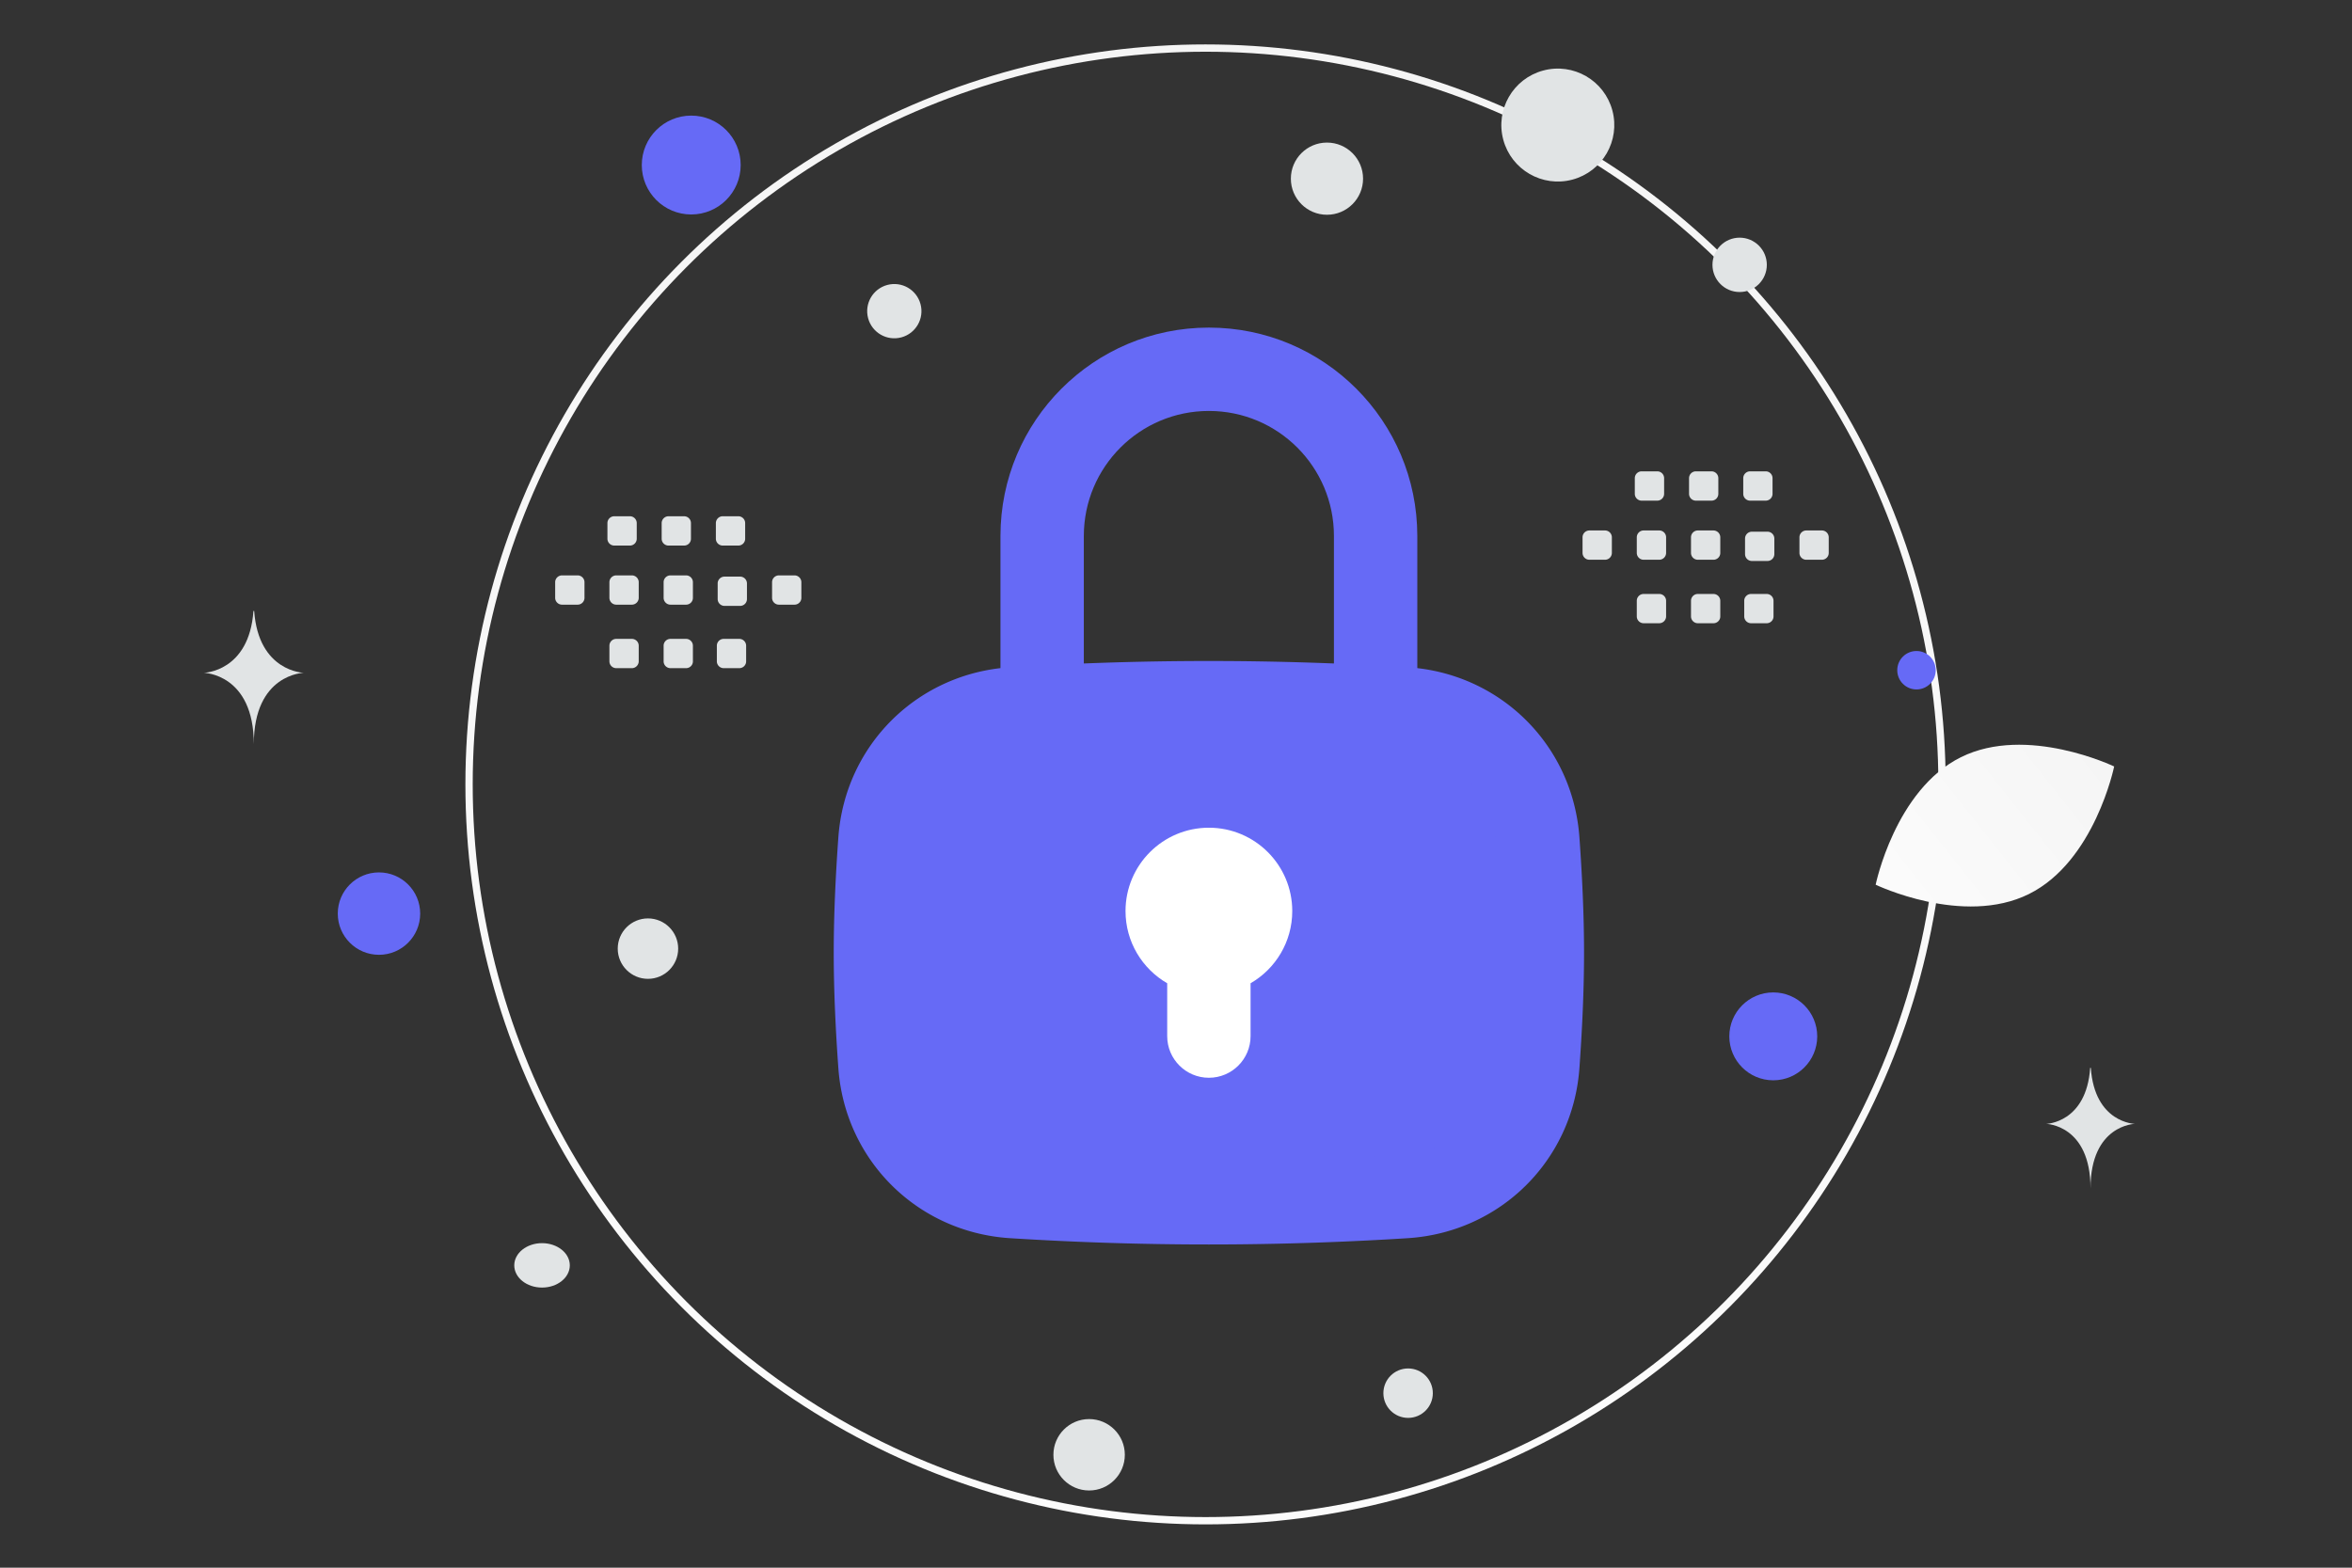
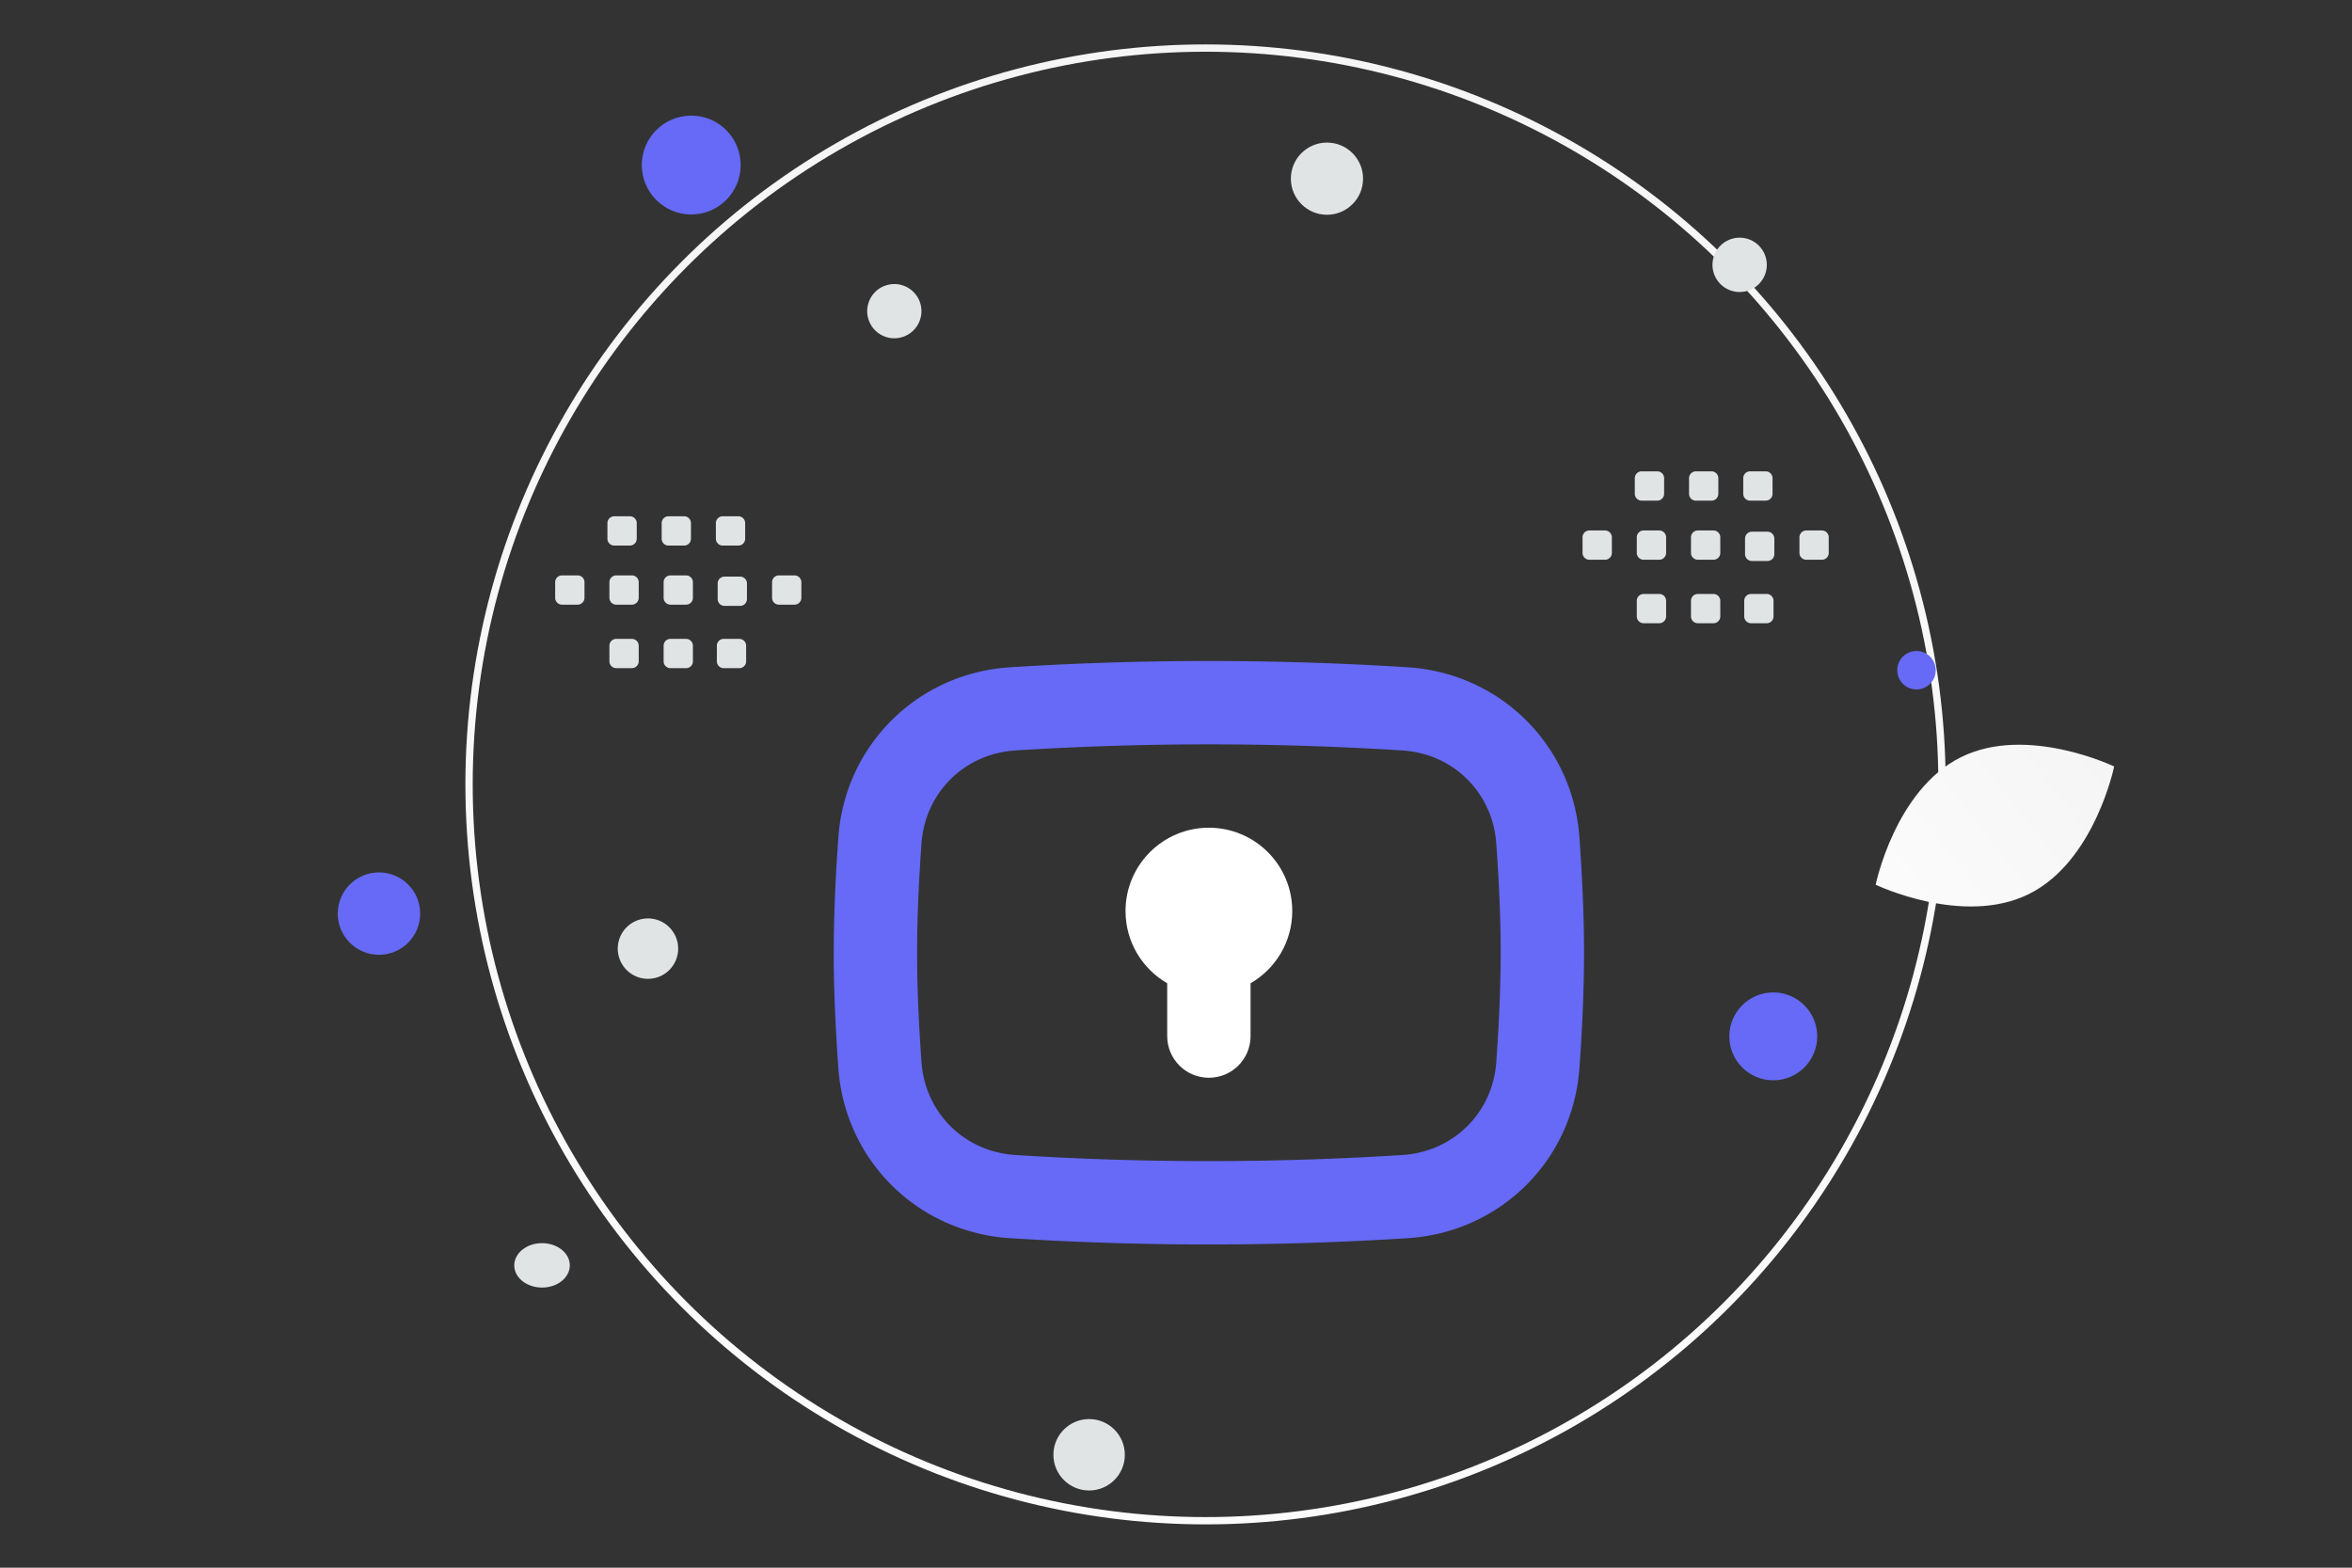
<svg xmlns="http://www.w3.org/2000/svg" width="900" height="600" viewBox="0 0 900 600" fill="none">
  <rect x="0" y="0" width="900" height="600" fill="#333333" stroke="none" />
  <path fill="transparent" d="M0 0h900v600H0z" />
  <circle cx="461.301" cy="300.214" r="281.815" stroke="url(#a)" stroke-width="2.797" />
-   <path fill="#666AF6" d="M349.115 280.207h225.792v170.776H349.115z" />
  <path fill-rule="evenodd" clip-rule="evenodd" d="M462.584 284.886c-28.274 0-53.46 1.03-74.037 2.338-19.518 1.241-34.526 16.133-35.927 35.513-.996 13.787-1.69 28.313-1.69 41.902 0 13.589.694 28.116 1.69 41.903 1.401 19.38 16.409 34.272 35.927 35.512a1172.98 1172.98 0 0 0 74.037 2.338c28.274 0 53.459-1.03 74.036-2.338 19.519-1.24 34.527-16.132 35.928-35.512.996-13.787 1.69-28.314 1.69-41.903 0-13.589-.694-28.115-1.69-41.902-1.401-19.38-16.409-34.272-35.928-35.513a1172.946 1172.946 0 0 0-74.036-2.338zm-76.06-29.499c-35.375 2.249-63.167 29.697-65.722 65.05-1.031 14.269-1.773 29.607-1.773 44.202 0 14.596.742 29.933 1.773 44.202 2.555 35.354 30.347 62.802 65.722 65.05a1204.644 1204.644 0 0 0 76.06 2.402c29.039 0 54.905-1.057 76.06-2.402 35.375-2.248 63.167-29.696 65.722-65.05 1.031-14.269 1.773-29.606 1.773-44.202 0-14.595-.742-29.933-1.773-44.202-2.555-35.353-30.347-62.801-65.722-65.05a1204.67 1204.67 0 0 0-76.06-2.402c-29.039 0-54.906 1.057-76.06 2.402z" fill="#666AF6" />
  <path fill-rule="evenodd" clip-rule="evenodd" d="M478.535 376.322c9.535-5.516 15.95-15.825 15.95-27.633 0-17.619-14.282-31.901-31.901-31.901-17.618 0-31.901 14.282-31.901 31.901 0 11.808 6.415 22.117 15.95 27.633v20.219c0 8.809 7.142 15.95 15.951 15.95 8.809 0 15.951-7.141 15.951-15.95v-20.219z" fill="#fff" />
-   <path fill-rule="evenodd" clip-rule="evenodd" d="M382.831 205.133c0-44.046 35.706-79.753 79.753-79.753 44.046 0 79.753 35.707 79.753 79.753v63.803c0 8.809-7.142 15.95-15.951 15.95-8.809 0-15.95-7.141-15.95-15.95v-63.803c0-26.427-21.424-47.851-47.852-47.851-26.428 0-47.852 21.424-47.852 47.851v63.803c0 8.809-7.141 15.95-15.951 15.95-8.809 0-15.95-7.141-15.95-15.95v-63.803z" fill="#666AF6" />
  <path d="M776.364 342.178c-25.195 12.498-58.637-3.573-58.637-3.573s7.433-36.327 32.642-48.809c25.196-12.498 58.623 3.555 58.623 3.555s-7.432 36.328-32.628 48.827z" fill="url(#b)" />
  <circle cx="678.548" cy="396.646" r="16.819" transform="rotate(180 678.548 396.646)" fill="#666AF6" />
  <circle cx="264.502" cy="63.165" r="18.921" transform="rotate(180 264.502 63.165)" fill="#666AF6" />
  <circle r="15.768" transform="matrix(-1 0 0 1 145.018 349.664)" fill="#666AF6" />
  <circle r="7.358" transform="matrix(-1 0 0 1 733.35 256.515)" fill="#666AF6" />
-   <circle r="9.461" transform="matrix(-1 0 0 1 538.815 533.207)" fill="#E1E4E5" />
  <circle r="13.665" transform="matrix(-1 0 0 1 416.755 556.787)" fill="#E1E4E5" />
  <circle r="10.401" transform="matrix(-1 0 0 1 665.68 101.363)" fill="#E1E4E5" />
  <circle r="11.563" transform="matrix(-1 0 0 1 247.943 363.068)" fill="#E1E4E5" />
  <circle r="10.383" transform="scale(1 -1) rotate(-75 93.505 -282.536)" fill="#E1E4E5" />
  <circle r="13.813" transform="matrix(-1 0 0 1 507.766 68.383)" fill="#E1E4E5" />
  <ellipse rx="10.626" ry="8.501" transform="matrix(-1 0 0 1 207.411 484.29)" fill="#E1E4E5" />
-   <circle r="21.61" transform="scale(1 -1) rotate(-75 266.862 -412.362)" fill="#E1E4E5" />
-   <path d="M96.984 233.82h.278c1.646 23.323 18.99 23.682 18.99 23.682s-19.126.373-19.126 27.322c0-26.949-19.126-27.322-19.126-27.322s17.338-.359 18.984-23.682zm702.83 174.881h.247c1.461 21.109 16.851 21.434 16.851 21.434s-16.971.338-16.971 24.728c0-24.39-16.971-24.728-16.971-24.728s15.384-.325 16.844-21.434z" fill="#E1E4E5" />
  <path fill-rule="evenodd" clip-rule="evenodd" d="M304.03 231.423h-5.982a2.614 2.614 0 0 1-2.612-2.611v-5.983a2.613 2.613 0 0 1 2.612-2.611h5.982a2.622 2.622 0 0 1 2.612 2.611v5.983c.012 1.434-1.165 2.611-2.612 2.611zm-20.816.47h-5.983a2.621 2.621 0 0 1-2.611-2.611v-5.983a2.613 2.613 0 0 1 2.611-2.611h5.983a2.62 2.62 0 0 1 2.611 2.611v5.983a2.621 2.621 0 0 1-2.611 2.611zm-20.683-.47h-5.982a2.622 2.622 0 0 1-2.612-2.611v-5.983a2.613 2.613 0 0 1 2.612-2.611h5.982a2.622 2.622 0 0 1 2.612 2.611v5.983c.012 1.434-1.165 2.611-2.612 2.611zm-20.743 0h-5.983a2.622 2.622 0 0 1-2.612-2.611v-5.983a2.613 2.613 0 0 1 2.612-2.611h5.983a2.624 2.624 0 0 1 2.623 2.611v5.983a2.64 2.64 0 0 1-2.623 2.611zm-20.744 0h-5.983a2.624 2.624 0 0 1-2.624-2.611v-5.983a2.616 2.616 0 0 1 2.624-2.611h5.983a2.621 2.621 0 0 1 2.611 2.611v5.983a2.621 2.621 0 0 1-2.611 2.611zm61.483-22.618h-5.983a2.622 2.622 0 0 1-2.612-2.611v-5.995a2.622 2.622 0 0 1 2.612-2.612h5.983a2.614 2.614 0 0 1 2.611 2.612v5.983a2.609 2.609 0 0 1-2.611 2.623zm-20.744 0H255.8a2.621 2.621 0 0 1-2.611-2.611v-5.995a2.622 2.622 0 0 1 2.611-2.612h5.983a2.62 2.62 0 0 1 2.611 2.612v5.983a2.607 2.607 0 0 1-2.611 2.623zm-20.743 0h-5.983a2.624 2.624 0 0 1-2.623-2.611v-5.995a2.624 2.624 0 0 1 2.623-2.612h5.983a2.622 2.622 0 0 1 2.611 2.612v5.983a2.624 2.624 0 0 1-2.611 2.623zm21.491 46.919h-5.982a2.622 2.622 0 0 1-2.612-2.612v-5.982a2.614 2.614 0 0 1 2.612-2.612h5.982a2.622 2.622 0 0 1 2.612 2.612v5.982c.012 1.435-1.165 2.612-2.612 2.612zm20.37 0h-5.983a2.622 2.622 0 0 1-2.612-2.612v-5.982a2.614 2.614 0 0 1 2.612-2.612h5.983a2.622 2.622 0 0 1 2.611 2.612v5.982c.012 1.435-1.165 2.612-2.611 2.612zm-41.113 0h-5.983a2.622 2.622 0 0 1-2.612-2.612v-5.982a2.614 2.614 0 0 1 2.612-2.612h5.983a2.624 2.624 0 0 1 2.623 2.612v5.982c-.012 1.435-1.189 2.612-2.623 2.612zm455.372-41.492h-5.983a2.613 2.613 0 0 1-2.611-2.611v-5.983a2.614 2.614 0 0 1 2.611-2.612h5.983a2.622 2.622 0 0 1 2.611 2.612v5.983c.012 1.434-1.165 2.611-2.611 2.611zm-20.818.47h-5.982a2.622 2.622 0 0 1-2.612-2.612v-5.983a2.614 2.614 0 0 1 2.612-2.611h5.982a2.622 2.622 0 0 1 2.612 2.611v5.983a2.622 2.622 0 0 1-2.612 2.612zm-20.681-.47h-5.983a2.622 2.622 0 0 1-2.612-2.611v-5.983a2.614 2.614 0 0 1 2.612-2.612h5.983a2.622 2.622 0 0 1 2.611 2.612v5.983c.012 1.434-1.165 2.611-2.611 2.611zm-20.744 0h-5.983a2.62 2.62 0 0 1-2.611-2.611v-5.983a2.613 2.613 0 0 1 2.611-2.612h5.983a2.624 2.624 0 0 1 2.623 2.612v5.983a2.64 2.64 0 0 1-2.623 2.611zm-20.744 0h-5.983a2.624 2.624 0 0 1-2.624-2.611v-5.983a2.617 2.617 0 0 1 2.624-2.612h5.983a2.622 2.622 0 0 1 2.611 2.612v5.983a2.621 2.621 0 0 1-2.611 2.611zm61.483-22.618h-5.983a2.62 2.62 0 0 1-2.611-2.612v-5.995a2.62 2.62 0 0 1 2.611-2.611h5.983a2.614 2.614 0 0 1 2.611 2.611v5.983a2.609 2.609 0 0 1-2.611 2.624zm-20.744 0h-5.983a2.622 2.622 0 0 1-2.611-2.612v-5.995a2.621 2.621 0 0 1 2.611-2.611h5.983a2.621 2.621 0 0 1 2.611 2.611v5.983a2.607 2.607 0 0 1-2.611 2.624zm-20.743 0h-5.983a2.624 2.624 0 0 1-2.623-2.612v-5.995a2.624 2.624 0 0 1 2.623-2.611h5.983a2.62 2.62 0 0 1 2.611 2.611v5.983a2.623 2.623 0 0 1-2.611 2.624zm21.492 46.918h-5.983a2.622 2.622 0 0 1-2.612-2.611v-5.983a2.614 2.614 0 0 1 2.612-2.611h5.983a2.621 2.621 0 0 1 2.611 2.611v5.983c.012 1.434-1.165 2.611-2.611 2.611zm20.368 0h-5.982a2.622 2.622 0 0 1-2.612-2.611v-5.983a2.614 2.614 0 0 1 2.612-2.611h5.982a2.622 2.622 0 0 1 2.612 2.611v5.983c.012 1.434-1.165 2.611-2.612 2.611zm-41.112 0h-5.983a2.62 2.62 0 0 1-2.611-2.611v-5.983a2.613 2.613 0 0 1 2.611-2.611h5.983a2.624 2.624 0 0 1 2.623 2.611v5.983a2.64 2.64 0 0 1-2.623 2.611z" fill="#E1E4E5" />
  <defs>
    <linearGradient id="a" x1="473.378" y1="901" x2="455.913" y2="-599.177" gradientUnits="userSpaceOnUse">
      <stop stop-color="#fff" />
      <stop offset="1" stop-color="#EEE" />
    </linearGradient>
    <linearGradient id="b" x1="679.61" y1="381.164" x2="887.426" y2="216.78" gradientUnits="userSpaceOnUse">
      <stop stop-color="#fff" />
      <stop offset="1" stop-color="#EEE" />
    </linearGradient>
  </defs>
</svg>